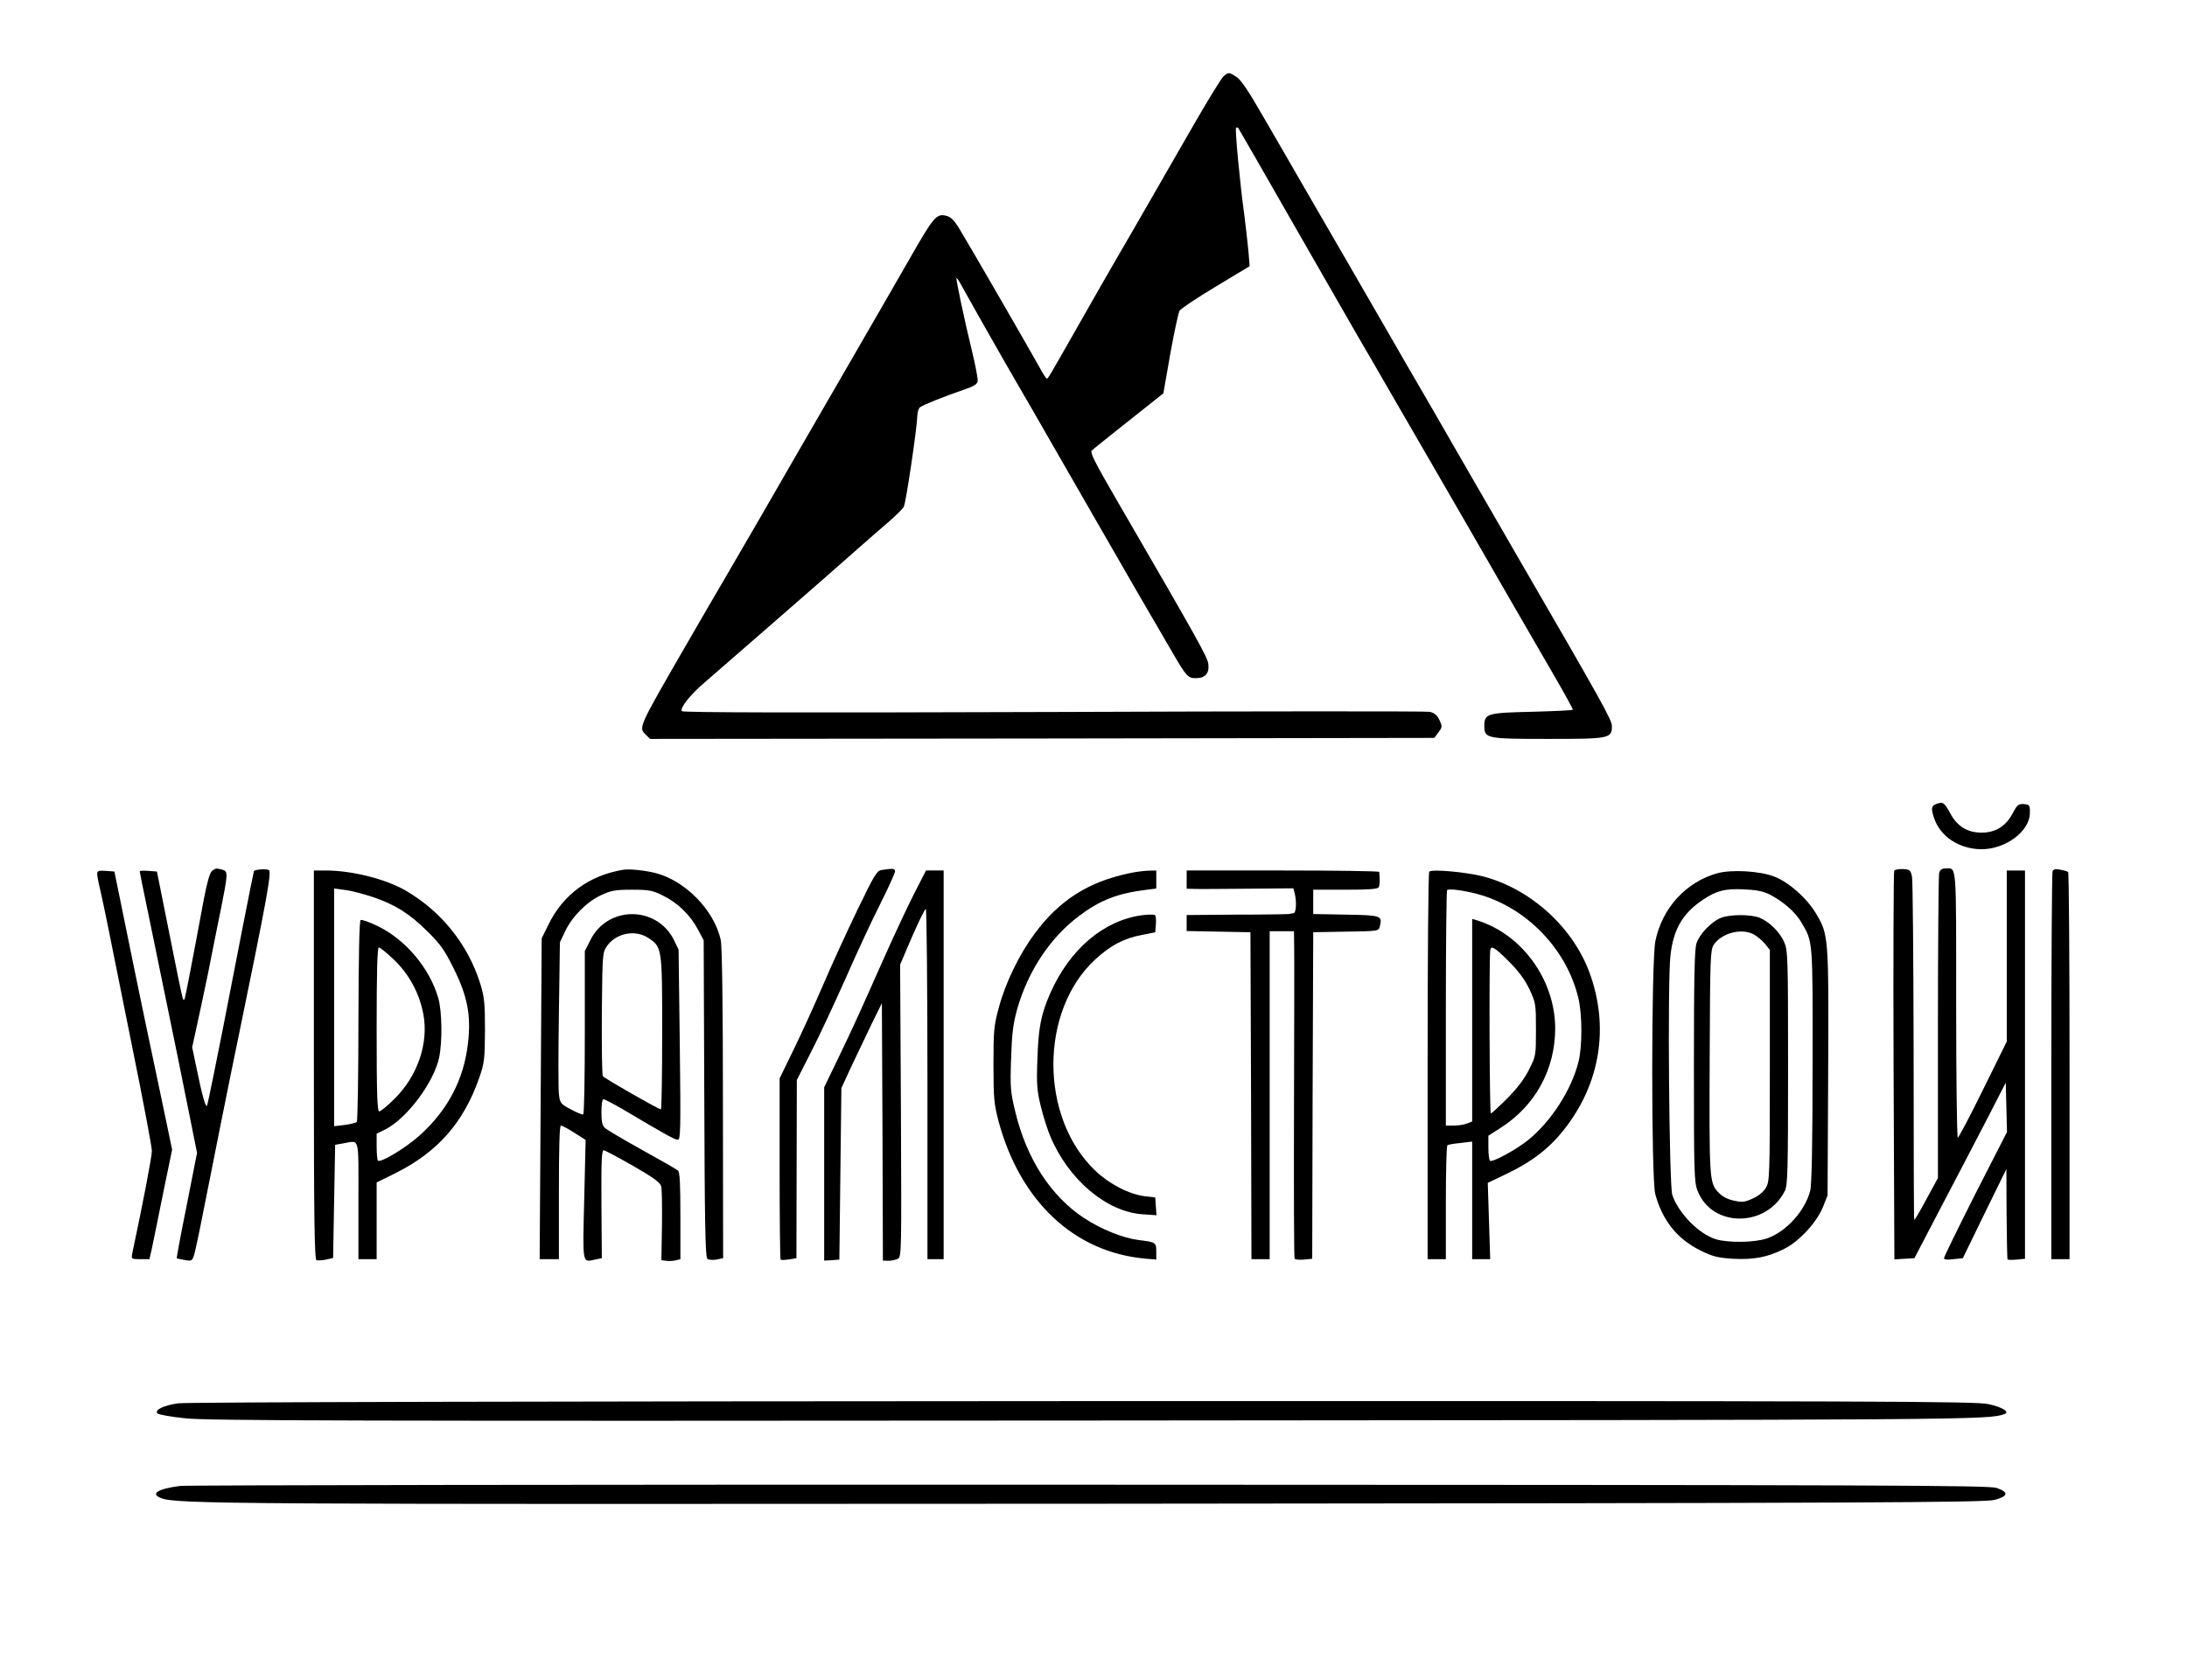
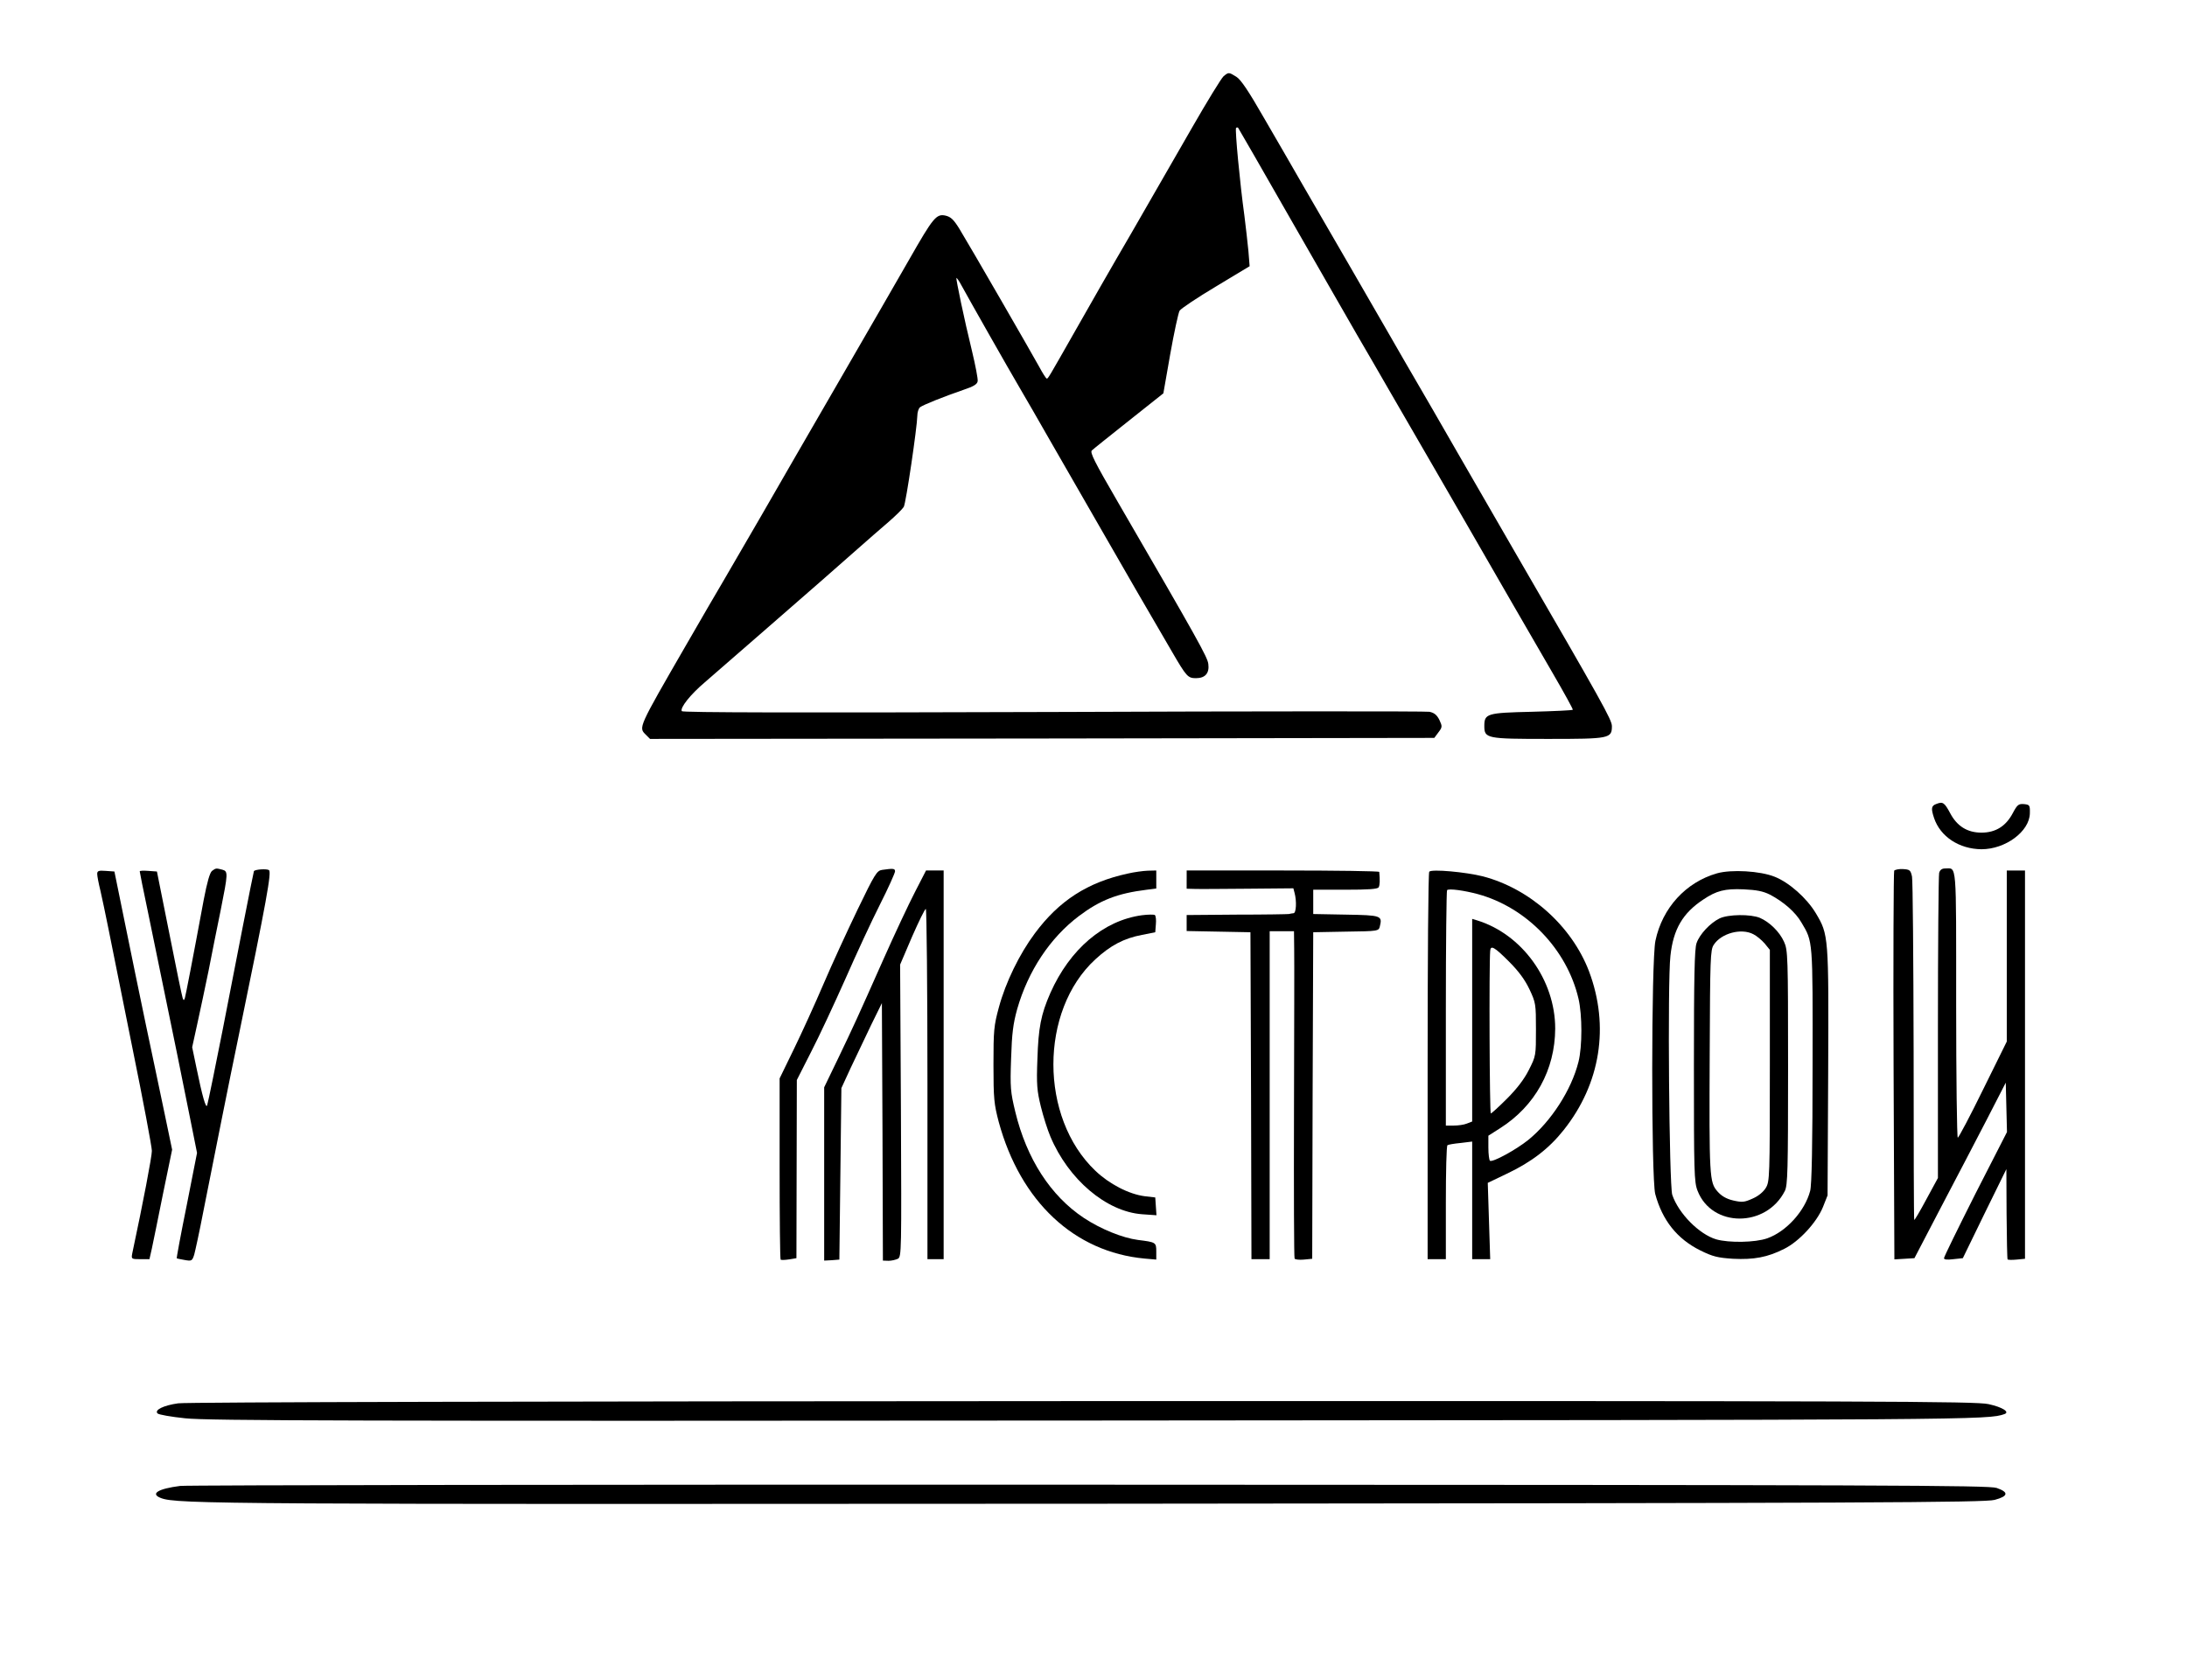
<svg xmlns="http://www.w3.org/2000/svg" version="1.0" width="1080pt" height="830pt" viewBox="0 0 1080 830" preserveAspectRatio="xMidYMid meet">
  <g transform="translate(0,830) scale(0.1,-0.1)" fill="#000000" stroke="none">
    <path d="M6042 7923 c-11 -10 -81 -124 -155 -253 -74 -129 -210 -365 -302 -525 -93 -159 -214 -371 -270 -470 -141 -248 -139 -245 -146 -245 -3 0 -20 26 -37 58 -34 62 -340 593 -395 683 -28 45 -42 58 -68 64 -45 10 -61 -10 -178 -215 -52 -91 -209 -363 -349 -605 -140 -242 -313 -541 -384 -665 -72 -124 -154 -265 -183 -315 -29 -49 -113 -193 -186 -320 -239 -414 -236 -408 -200 -444 l21 -21 1936 2 1937 3 20 27 c20 26 20 30 5 62 -12 24 -25 35 -49 40 -18 3 -855 3 -1859 -1 -1261 -4 -1829 -3 -1833 4 -10 16 42 82 114 143 35 30 156 136 269 234 113 99 250 218 305 266 55 48 137 121 183 161 46 41 113 99 149 130 36 31 70 65 76 75 11 19 66 394 67 450 0 17 6 36 13 42 15 12 121 54 214 86 51 17 69 28 71 43 2 11 -11 78 -28 149 -39 159 -80 357 -77 361 2 1 13 -14 24 -35 38 -70 235 -417 288 -507 29 -49 95 -164 147 -255 52 -91 166 -289 253 -440 146 -254 204 -355 353 -610 71 -122 78 -130 118 -130 46 0 67 25 61 70 -4 34 -49 115 -449 804 -112 193 -137 242 -126 251 7 7 90 73 183 147 l170 135 34 194 c19 107 40 203 46 214 7 11 88 65 180 120 l166 100 -6 75 c-4 41 -13 121 -20 176 -22 159 -47 425 -41 432 3 3 8 3 10 1 2 -2 118 -204 258 -449 140 -245 289 -503 330 -575 42 -71 117 -202 168 -290 51 -88 150 -259 220 -380 123 -213 165 -285 375 -650 54 -93 145 -250 202 -349 57 -98 102 -180 100 -182 -3 -3 -94 -7 -203 -10 -221 -5 -234 -9 -234 -70 0 -62 11 -64 315 -64 303 0 315 2 315 63 0 31 -44 110 -480 862 -70 121 -196 339 -280 485 -84 146 -176 306 -205 355 -29 50 -88 151 -130 225 -135 234 -262 454 -428 740 -49 85 -137 238 -196 339 -75 131 -114 189 -136 202 -37 23 -38 23 -63 2z" />
    <path d="M9563 4329 c-26 -9 -28 -22 -12 -70 31 -92 124 -153 234 -154 119 0 237 88 239 177 1 41 -1 43 -29 46 -27 2 -33 -3 -55 -44 -34 -65 -85 -97 -155 -97 -70 0 -121 32 -155 97 -28 52 -36 57 -67 45z" />
    <path d="M1047 3998 c-11 -9 -24 -55 -41 -143 -56 -303 -89 -471 -93 -485 -5 -13 -6 -13 -11 0 -3 8 -33 152 -66 320 l-61 305 -42 3 c-24 2 -43 1 -43 -2 0 -3 18 -95 41 -203 129 -626 184 -895 211 -1033 l31 -155 -51 -259 c-29 -143 -51 -261 -49 -262 1 -1 18 -4 39 -8 34 -6 37 -5 47 26 5 18 26 114 45 213 61 307 123 620 175 870 139 674 163 808 149 817 -11 7 -66 4 -74 -5 -2 -2 -94 -471 -154 -782 -31 -158 -72 -359 -77 -375 -6 -18 -24 45 -53 186 l-21 101 25 114 c14 63 39 182 56 264 16 83 43 217 60 300 36 181 37 191 8 199 -31 8 -32 8 -51 -6z" />
-     <path d="M3080 4004 c-169 -27 -299 -122 -372 -272 l-33 -67 -5 -793 -5 -792 48 0 47 0 0 330 c0 223 3 330 10 330 6 0 36 -16 67 -36 l55 -35 -7 -295 c-8 -323 -10 -310 53 -296 l34 7 -2 268 c-1 223 1 268 13 265 7 -2 73 -37 145 -78 99 -57 132 -81 137 -100 4 -13 5 -101 4 -195 l-3 -170 23 -3 c13 -2 34 -1 47 2 l24 6 0 214 c0 159 -3 216 -12 224 -7 6 -87 52 -178 102 -91 51 -173 99 -182 108 -14 11 -18 31 -18 79 0 37 4 63 10 63 6 0 48 -22 93 -48 224 -133 260 -152 274 -152 14 0 15 48 10 469 l-6 470 -23 48 c-85 169 -325 170 -411 2 l-29 -57 0 -401 c0 -220 -3 -403 -8 -406 -4 -2 -32 9 -61 25 -52 28 -54 31 -59 77 -3 26 -3 206 0 398 l5 350 26 55 c34 72 106 145 177 178 49 23 70 27 152 27 85 0 102 -3 154 -29 73 -36 135 -96 173 -168 l28 -53 3 -782 c2 -603 5 -783 15 -791 7 -6 27 -7 45 -4 l33 7 -1 763 c0 487 -4 781 -11 810 -33 147 -176 293 -324 330 -53 13 -124 20 -155 16z m121 -337 c69 -45 69 -48 69 -469 0 -208 -3 -378 -6 -378 -12 0 -279 153 -287 164 -4 6 -6 146 -5 311 3 299 3 300 27 334 45 62 139 80 202 38z" />
    <path d="M4356 4003 c-26 -4 -36 -20 -121 -196 -51 -106 -127 -271 -168 -367 -41 -96 -107 -241 -146 -321 l-71 -146 0 -445 c0 -245 2 -447 5 -450 3 -3 22 -2 42 1 l36 6 1 440 1 440 71 140 c40 77 115 239 169 360 53 121 130 287 171 368 41 81 74 155 74 163 0 14 -9 15 -64 7z" />
    <path d="M9354 3999 c-3 -6 -5 -440 -3 -965 l4 -955 50 3 49 3 133 255 c74 140 175 335 226 433 l92 179 3 -122 3 -122 -156 -305 c-85 -169 -155 -311 -155 -318 0 -7 15 -9 46 -5 l47 5 107 220 108 220 1 -221 c1 -121 3 -223 5 -225 3 -3 23 -3 45 -1 l41 4 0 959 0 959 -45 0 -45 0 0 -422 0 -423 -117 -237 c-64 -131 -121 -238 -125 -238 -4 0 -8 297 -8 659 0 719 4 671 -55 671 -15 0 -25 -7 -29 -22 -3 -13 -6 -357 -6 -765 l0 -742 -57 -105 c-31 -58 -58 -104 -60 -102 -2 1 -3 376 -3 832 -1 456 -4 845 -8 864 -7 32 -11 35 -45 37 -20 1 -39 -3 -43 -8z" />
-     <path d="M10136 3995 c-3 -9 -6 -444 -6 -966 l0 -949 45 0 45 0 0 954 c0 525 -3 957 -7 959 -5 3 -22 8 -39 11 -24 5 -33 3 -38 -9z" />
    <path d="M480 3983 c0 -10 7 -47 16 -83 8 -36 26 -119 39 -185 13 -66 67 -333 119 -592 53 -260 96 -489 96 -508 0 -28 -43 -254 -97 -507 -5 -27 -4 -28 40 -28 l45 0 12 53 c6 28 31 150 55 270 l45 218 -39 187 c-22 103 -62 297 -91 432 -28 135 -75 360 -103 500 l-52 255 -42 3 c-36 3 -43 0 -43 -15z" />
-     <path d="M1550 3040 c0 -760 3 -962 13 -965 6 -2 28 -1 47 3 l35 8 5 279 5 280 40 7 c83 14 75 43 75 -282 l0 -290 45 0 45 0 0 189 0 190 93 46 c208 104 337 250 414 472 25 72 27 90 28 233 0 135 -3 165 -23 230 -61 195 -192 358 -369 461 -99 57 -262 98 -390 99 l-63 0 0 -960z m288 830 c113 -38 183 -82 273 -171 63 -62 85 -93 128 -180 70 -140 88 -235 72 -372 -20 -179 -100 -331 -238 -455 -67 -61 -194 -138 -207 -125 -3 3 -6 35 -6 69 l0 64 43 21 c107 55 240 232 266 357 16 78 14 229 -5 293 -43 147 -160 286 -296 353 -43 21 -82 35 -87 31 -7 -3 -10 -187 -11 -497 0 -271 -4 -496 -8 -500 -5 -5 -32 -11 -60 -15 l-52 -6 0 587 0 587 53 -7 c28 -3 89 -19 135 -34z m109 -312 c75 -73 125 -166 144 -270 26 -142 -29 -303 -142 -415 -35 -35 -69 -63 -76 -63 -10 0 -13 81 -13 405 0 285 3 405 11 405 6 0 40 -28 76 -62z" />
    <path d="M4518 3893 c-31 -60 -101 -209 -156 -333 -132 -297 -143 -321 -223 -488 l-69 -143 0 -428 0 -428 38 2 37 3 5 423 5 424 46 100 c26 55 71 150 100 210 l54 110 3 -636 2 -636 28 -1 c15 0 35 5 46 10 18 10 18 34 15 732 l-4 721 59 138 c33 75 63 137 68 137 4 0 8 -389 8 -865 l0 -865 40 0 40 0 0 960 0 960 -43 0 -44 0 -55 -107z" />
    <path d="M5570 3985 c-199 -43 -340 -134 -460 -296 -76 -102 -144 -242 -177 -364 -25 -92 -27 -114 -27 -285 0 -168 3 -194 26 -282 107 -393 373 -643 721 -675 l57 -5 0 40 c0 45 -2 46 -90 57 -77 10 -185 54 -268 109 -164 109 -282 292 -338 523 -24 99 -26 121 -21 263 4 126 10 172 30 245 54 189 163 353 305 460 105 79 190 112 335 130 l47 6 0 45 0 44 -42 -1 c-24 -1 -68 -7 -98 -14z" />
    <path d="M5860 3955 l0 -45 38 -1 c20 -1 139 0 263 1 l226 2 6 -23 c11 -41 8 -99 -5 -100 -7 -1 -17 -2 -23 -4 -5 -1 -121 -3 -257 -3 l-248 -2 0 -40 0 -39 158 -3 157 -3 3 -807 2 -808 45 0 45 0 0 810 0 810 60 0 60 0 1 -87 c1 -49 0 -411 -1 -805 -1 -394 0 -720 3 -725 3 -5 24 -7 46 -5 l41 4 2 807 3 806 161 3 c162 2 162 3 168 26 13 53 7 55 -167 58 l-162 3 0 60 0 60 158 0 c113 0 160 3 165 12 6 10 7 34 3 76 -1 4 -215 7 -476 7 l-475 0 0 -45z" />
    <path d="M7058 3994 c-5 -4 -8 -436 -8 -961 l0 -953 45 0 45 0 0 279 c0 154 3 282 8 284 4 3 33 8 65 11 l57 7 0 -290 0 -291 45 0 44 0 -6 189 -6 188 94 45 c122 58 208 124 281 216 182 229 227 513 125 784 -85 223 -291 408 -524 469 -83 21 -253 37 -265 23z m241 -111 c240 -66 439 -272 496 -516 19 -81 19 -237 0 -312 -35 -140 -136 -295 -248 -386 -61 -49 -175 -111 -189 -103 -4 3 -8 32 -8 65 l0 59 58 37 c173 110 271 288 272 492 0 240 -164 467 -387 535 l-23 7 0 -501 0 -500 -26 -10 c-14 -6 -43 -10 -65 -10 l-39 0 0 578 c0 318 3 582 6 585 9 9 87 -2 153 -20z m152 -332 c49 -49 79 -90 102 -138 31 -66 32 -73 32 -198 0 -129 0 -131 -35 -200 -23 -46 -59 -93 -108 -142 -40 -40 -76 -73 -80 -73 -6 0 -9 734 -3 803 2 30 21 19 92 -52z" />
    <path d="M8479 3986 c-154 -44 -270 -171 -304 -333 -21 -99 -21 -1173 -1 -1251 35 -130 108 -222 223 -279 61 -30 85 -36 161 -41 103 -5 170 7 253 49 73 36 160 130 191 206 l23 58 3 609 c3 674 2 679 -61 785 -45 75 -132 152 -203 180 -72 29 -214 37 -285 17z m261 -105 c67 -35 127 -87 156 -138 57 -96 56 -80 55 -706 0 -385 -4 -593 -12 -620 -26 -99 -118 -201 -212 -234 -60 -21 -189 -23 -252 -5 -84 25 -186 128 -217 220 -15 49 -24 1051 -9 1180 14 132 61 212 163 279 64 43 106 54 198 50 64 -3 96 -9 130 -26z" />
    <path d="M8491 3763 c-46 -23 -98 -78 -113 -122 -10 -28 -13 -166 -13 -606 0 -526 1 -574 18 -617 71 -183 339 -183 431 -1 14 28 16 98 16 610 0 550 -1 580 -20 621 -22 49 -71 97 -119 118 -46 19 -157 18 -200 -3z m168 -78 c16 -8 40 -28 55 -45 l26 -32 0 -571 c0 -557 -1 -573 -20 -605 -13 -21 -38 -41 -66 -53 -40 -18 -51 -19 -95 -9 -34 8 -58 22 -78 45 -39 45 -41 70 -38 685 2 464 3 508 20 533 37 57 136 84 196 52z" />
    <path d="M5639 3779 c-190 -26 -356 -168 -452 -384 -47 -107 -59 -172 -64 -326 -5 -127 -2 -157 17 -235 12 -49 33 -115 47 -148 89 -212 276 -371 453 -384 l71 -5 -3 44 -3 44 -52 6 c-78 10 -175 60 -244 126 -276 263 -276 790 0 1044 75 69 141 104 231 121 l65 13 3 39 c2 21 0 42 -5 46 -4 3 -33 3 -64 -1z" />
    <path d="M880 1368 c-72 -10 -119 -33 -102 -50 6 -6 68 -17 137 -24 107 -12 820 -14 4504 -11 4367 3 4397 3 4480 32 27 10 -10 34 -79 49 -62 14 -511 16 -4472 15 -2642 -1 -4429 -5 -4468 -11z" />
    <path d="M890 960 c-110 -14 -150 -39 -95 -60 78 -30 314 -31 4625 -28 3833 3 4382 6 4430 19 68 18 71 38 10 59 -40 13 -509 15 -4475 16 -2436 1 -4459 -2 -4495 -6z" />
  </g>
</svg>